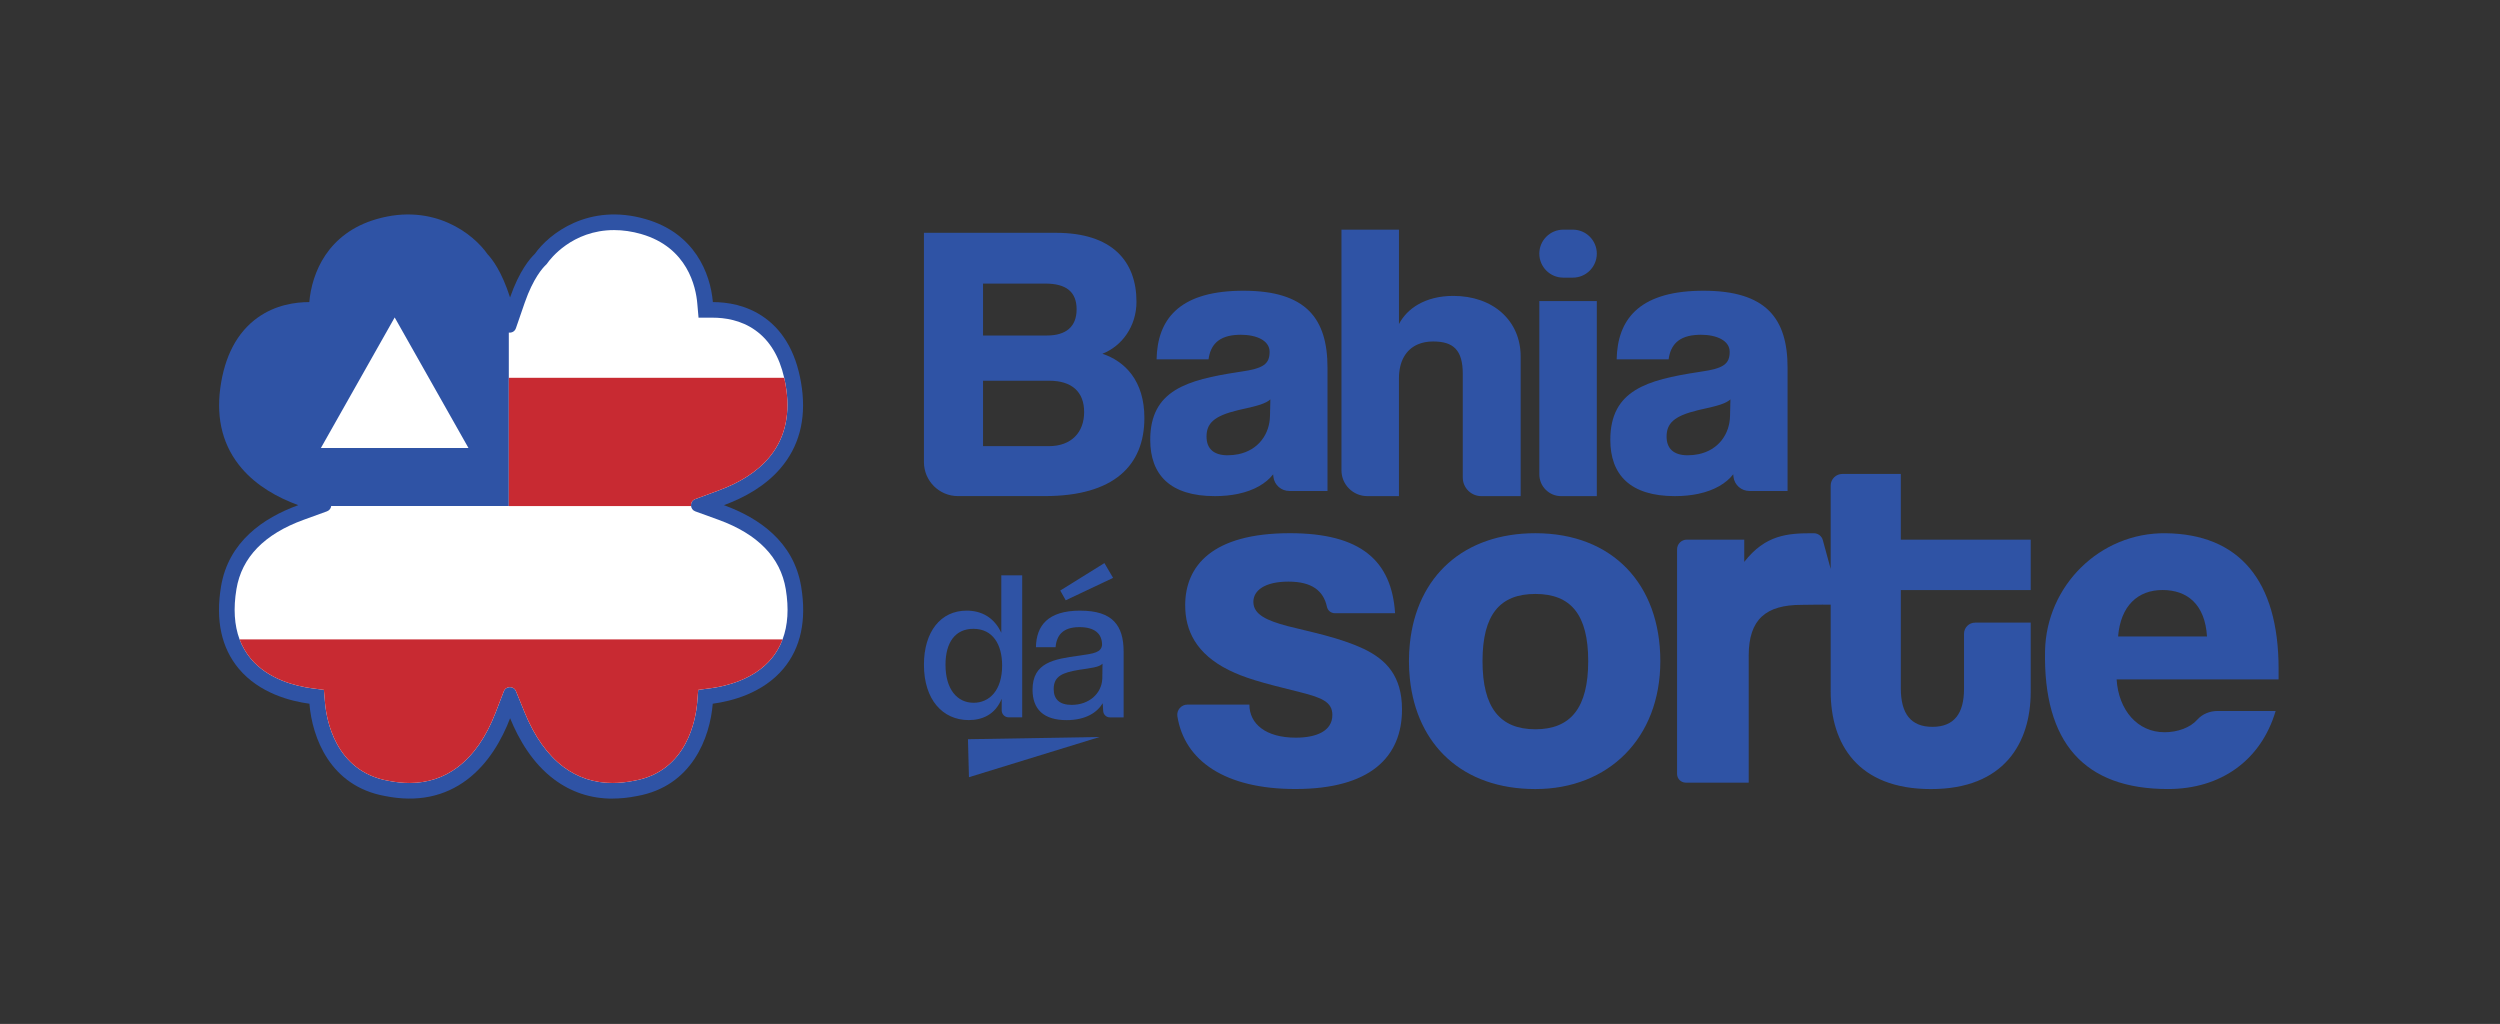
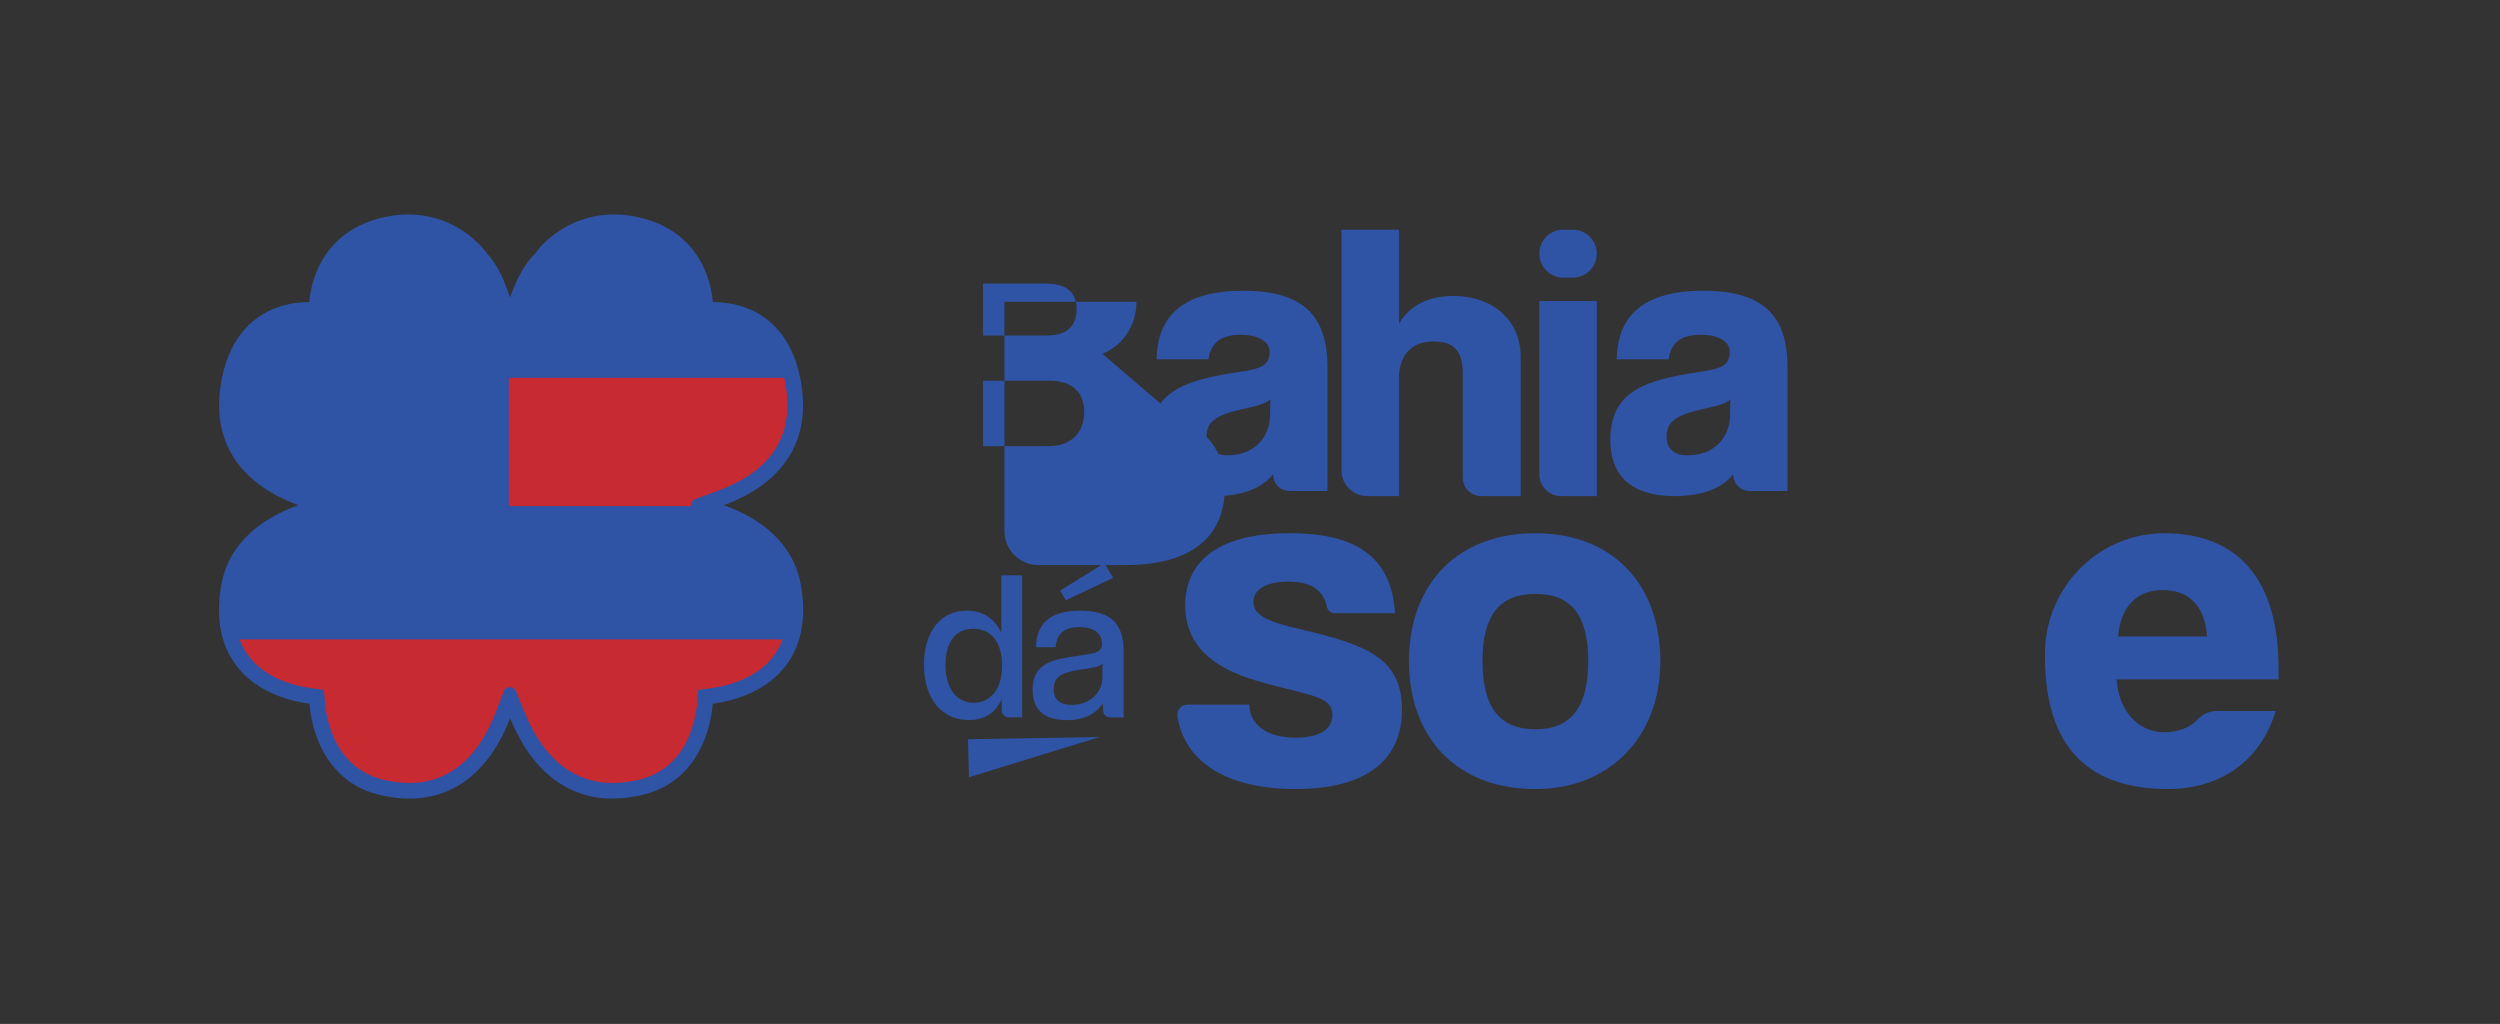
<svg xmlns="http://www.w3.org/2000/svg" xmlns:ns1="http://www.serif.com/" width="100%" height="100%" viewBox="0 0 647 265" xml:space="preserve" style="fill-rule:evenodd;clip-rule:evenodd;stroke-linejoin:round;stroke-miterlimit:2;">
  <rect x="0" y="0" width="647" height="265" fill="#333333" stroke="none" />
  <g id="Camada-1" ns1:id="Camada 1" />
  <rect id="Página-3" ns1:id="Página 3" x="0" y="0" width="646.987" height="264.529" style="fill:none;" />
  <g id="Camada-11" ns1:id="Camada 1">
    <path d="M202.785,173.008c-5.367,6.454 -13.589,8.481 -18.324,9.113c-0.713,8.724 -5.318,21.372 -19.637,23.902c-2.173,0.438 -4.281,0.649 -6.308,0.649l0.016,0.016c-5.626,0 -10.686,-1.67 -15.096,-4.962c-5.53,-4.119 -9.114,-10.2 -11.416,-15.843c-2.173,5.643 -5.627,11.692 -11.075,15.843c-5.903,4.475 -13.038,5.935 -21.227,4.297c-14.318,-2.53 -18.923,-15.178 -19.637,-23.902c-4.751,-0.632 -12.956,-2.659 -18.324,-9.113c-4.459,-5.367 -5.999,-12.502 -4.556,-21.21c1.913,-11.562 10.881,-17.756 19.994,-21.064c-5.4,-1.978 -10.735,-4.978 -14.627,-9.519c-4.783,-5.578 -6.648,-12.551 -5.562,-20.74c1.119,-8.318 4.362,-14.464 9.681,-18.275c4.621,-3.308 9.762,-4.021 13.362,-4.021c0.324,-3.746 1.508,-8.205 4.183,-12.178c2.692,-3.973 6.876,-7.459 13.2,-9.292c14.837,-4.297 25.134,3.86 28.75,9.081c1.087,1.135 3.633,4.33 5.822,11.189c2.383,-6.875 5.172,-10.102 6.405,-11.27c3.681,-5.221 13.945,-13.281 28.702,-9c12.648,3.649 16.734,13.962 17.383,21.47c1.8,0 3.989,0.178 6.291,0.762c2.319,0.6 4.752,1.605 7.07,3.259c5.319,3.795 8.562,9.957 9.681,18.275c1.087,8.189 -0.778,15.162 -5.562,20.74c-3.892,4.541 -9.243,7.541 -14.626,9.519c9.113,3.308 18.08,9.502 19.994,21.064c1.443,8.708 -0.098,15.843 -4.557,21.21" style="fill:#2f53a5;fill-rule:nonzero;" />
-     <path d="M85.709,130.961c-0.065,0.584 -0.438,1.135 -1.103,1.378l-6.032,2.189c-10.183,3.698 -16.021,9.73 -17.383,17.935c-0.827,4.994 -0.551,9.356 0.811,13.021c0.697,1.816 1.654,3.47 2.87,4.946c4.54,5.465 11.805,7.151 15.729,7.686l3.227,0.422l0.276,3.243c0.34,4.135 2.513,17.821 16.394,20.286c1.897,0.373 3.745,0.567 5.497,0.567c4.686,-0 8.902,-1.394 12.502,-4.135c4.07,-3.081 7.346,-7.816 9.762,-14.075l2.124,-5.513c0.551,-1.427 2.578,-1.444 3.146,-0.033l2.238,5.481c2.562,6.292 5.967,11.059 10.086,14.14c3.681,2.741 7.945,4.135 12.664,4.135c1.768,-0 3.632,-0.194 5.611,-0.584c13.799,-2.432 15.972,-16.134 16.313,-20.269l0.259,-3.243l3.227,-0.422c3.941,-0.535 11.205,-2.221 15.746,-7.686c1.216,-1.476 2.172,-3.114 2.853,-4.946c1.379,-3.648 1.655,-8.01 0.828,-13.021c-1.363,-8.205 -7.216,-14.237 -17.384,-17.935l-6.032,-2.189c-0.665,-0.243 -1.021,-0.794 -1.086,-1.378c-0.098,-0.73 0.275,-1.508 1.086,-1.8l6.016,-2.221c5.611,-2.06 9.973,-4.881 12.94,-8.352c4.005,-4.67 5.562,-10.588 4.638,-17.577c-0.146,-1.135 -0.341,-2.206 -0.584,-3.243c-1.265,-5.53 -3.762,-9.649 -7.443,-12.276c-3.762,-2.708 -8.059,-3.275 -11.01,-3.275l-3.714,-0l-0.324,-3.681c-0.357,-4.249 -2.513,-14.497 -14.464,-17.951c-2.4,-0.697 -4.784,-1.038 -7.07,-1.038c-10.914,-0 -16.605,7.622 -17.205,8.481l-0.243,0.324l-0.276,0.276c-0.714,0.681 -3.195,3.373 -5.384,9.665l-2.302,6.664c-0.292,0.843 -1.087,1.216 -1.833,1.119l-0,44.885l-45.971,-0Z" style="fill:#fff;fill-rule:nonzero;" />
    <path d="M202.526,165.484c-0.681,1.832 -1.638,3.47 -2.854,4.946c-4.54,5.464 -11.805,7.151 -15.745,7.686l-3.227,0.422l-0.26,3.243c-0.34,4.135 -2.513,17.837 -16.313,20.269c-1.978,0.389 -3.843,0.584 -5.61,0.584c-4.719,0 -8.984,-1.395 -12.665,-4.135c-4.118,-3.081 -7.524,-7.848 -10.086,-14.14l-2.238,-5.481c-0.567,-1.411 -2.594,-1.394 -3.145,0.033l-2.125,5.513c-2.416,6.259 -5.691,10.994 -9.761,14.075c-3.6,2.74 -7.816,4.135 -12.503,4.135c-1.751,0 -3.6,-0.195 -5.497,-0.568c-13.88,-2.464 -16.053,-16.15 -16.394,-20.285l-0.276,-3.243l-3.226,-0.422c-3.925,-0.535 -11.189,-2.222 -15.73,-7.686c-1.216,-1.476 -2.173,-3.13 -2.87,-4.946l140.525,0Z" style="fill:#c82a32;fill-rule:nonzero;" />
    <path d="M198.894,118.588c-2.967,3.47 -7.33,6.292 -12.94,8.351l-6.016,2.222c-0.811,0.292 -1.184,1.07 -1.087,1.8l-47.171,0l-0,-33.194l71.268,0c0.243,1.038 0.438,2.108 0.584,3.243c0.924,6.989 -0.633,12.908 -4.638,17.578" style="fill:#c82a32;fill-rule:nonzero;" />
-     <path d="M121.247,115.95l-38.205,-0l19.103,-33.796l19.102,33.796Z" style="fill:#fff;fill-rule:nonzero;" />
    <path d="M251.97,181.878c-4.268,-0 -7.275,-3.501 -7.275,-9.842c-0,-5.852 2.574,-9.298 7.219,-9.298c5.03,-0 7.436,4.046 7.436,9.514c-0,6.347 -3.229,9.626 -7.386,9.626l0.006,-0Zm7.164,-18.106c-1.862,-4.046 -5.196,-5.741 -8.969,-5.741c-6.731,-0 -11.049,5.469 -11.049,13.999c-0,9.081 4.869,14.327 11.593,14.327c3.445,-0 6.836,-1.367 8.53,-5.524l-0,3.018c-0,0.989 0.806,1.795 1.795,1.795l3.512,-0l-0,-36.751l-5.412,-0l-0,14.877Z" style="fill:#2f53a5;fill-rule:nonzero;" />
    <path d="M285.276,175.642c-0.167,3.829 -3.39,6.78 -7.929,6.78c-3.118,0 -4.653,-1.423 -4.653,-4.101c-0,-3.335 2.295,-4.268 6.62,-4.98c2.9,-0.439 5.195,-0.655 6.018,-1.583l-0.056,3.884Zm-5.69,-17.612c-8.425,0 -11.376,3.885 -11.487,9.465l5.085,0c0.272,-3.173 1.967,-5.196 6.18,-5.196c3.939,0 5.851,1.695 5.851,4.596c-0.217,1.967 -2.079,2.245 -5.962,2.79c-6.454,0.878 -12.033,1.75 -12.033,8.808c-0,4.979 2.791,7.875 8.804,7.875c4.923,0 7.929,-1.967 9.352,-4.374c0.028,0.35 0.072,1.234 0.133,2.051c0.067,0.911 0.823,1.612 1.735,1.612l3.546,0l-0,-17.012c-0,-6.78 -2.846,-10.609 -11.216,-10.609l0.012,-0.006Z" style="fill:#2f53a5;fill-rule:nonzero;" />
    <path d="M285.821,145.727l-11.432,7.108l1.422,2.518l12.255,-5.797l-2.245,-3.829Z" style="fill:#2f53a5;fill-rule:nonzero;" />
    <path d="M352.876,167.906c-6.262,-2.94 -13.677,-4.346 -19.685,-5.88c-5.24,-1.406 -8.819,-2.94 -8.819,-6.263c0,-2.94 2.94,-5.241 9.076,-5.241c6.134,0 9.07,2.407 9.964,6.514c0.21,0.967 1.05,1.661 2.04,1.661l15.598,0c-0.893,-13.549 -8.819,-20.707 -27.225,-20.707c-20.068,0 -27.097,8.436 -27.097,18.662c0,6.519 2.811,12.527 11.248,16.745c4.218,2.045 7.669,3.068 18.534,5.752c5.623,1.406 8.308,2.556 8.308,5.88c0,4.218 -4.218,5.879 -9.458,5.879c-7.798,0 -12.016,-3.579 -12.016,-8.564l-16.017,0c-1.618,0 -2.873,1.44 -2.617,3.035c1.839,11.548 12.381,18.817 30.522,18.817c19.428,0 27.608,-8.308 27.608,-20.579c0,-8.692 -4.09,-12.91 -9.97,-15.722l0.006,0.011Z" style="fill:#2f53a5;fill-rule:nonzero;" />
    <path d="M397.352,188.736c-9.202,-0 -13.677,-5.624 -13.677,-17.639c-0,-12.016 4.475,-17.384 13.677,-17.384c9.204,-0 13.677,5.368 13.677,17.384c-0,12.015 -4.473,17.639 -13.677,17.639m-0,-50.739c-18.596,-0 -30.682,11.17 -32.477,28.509c-0.155,1.49 -0.24,3.018 -0.24,4.596c-0,1.578 0.088,3.096 0.24,4.585c1.772,17.056 13.554,28.521 32.477,28.521c18.923,-0 32.34,-13.166 32.34,-33.106c-0,-19.94 -12.401,-33.105 -32.34,-33.105" style="fill:#2f53a5;fill-rule:nonzero;" />
-     <path d="M491.928,139.663l0,-17.006l-15.126,0c-1.669,0 -3.024,1.351 -3.024,3.024l0,21.563l-2.034,-7.47c-0.283,-1.044 -1.233,-1.772 -2.324,-1.772l-0.371,0c-6.391,0 -12.144,0.383 -17.639,7.413l0,-5.752l-14.879,0c-1.383,0 -2.505,1.123 -2.505,2.507l0,58.125c0,1.245 1.005,2.251 2.251,2.251l16.284,0l0,-32.845c0,-9.459 4.472,-13.165 13.676,-13.165c1.128,0 4.979,-0.095 7.541,-0.039l0,22.407c0,13.677 7.03,25.309 25.947,25.309c18.919,0 25.821,-11.887 25.821,-25.181l0,-17.895l-14.389,0c-1.583,0 -2.867,1.284 -2.867,2.868l0,14.26c0,6.391 -2.557,9.842 -8.18,9.842c-5.625,0 -8.182,-3.451 -8.182,-9.97l0,-25.436l33.618,0l0,-13.038l-33.618,0Z" style="fill:#2f53a5;fill-rule:nonzero;" />
    <path d="M548.165,164.711c0.639,-7.925 5.112,-12.015 11.503,-12.015c6.392,0 10.993,3.707 11.504,12.015l-23.007,0Zm41.536,8.436c0,-23.047 -10.287,-34.928 -29.254,-35.145c-16.944,-0.194 -30.86,13.544 -31.19,30.488c-0.461,23.719 10.144,35.712 31.812,35.712c13.548,0 24.031,-7.286 27.864,-20.195l-15.049,0c-1.984,0 -3.929,0.772 -5.246,2.261c-1.778,2.012 -5.012,3.235 -8.463,3.235c-7.032,0 -11.888,-5.752 -12.4,-13.677l41.92,0l0,-2.684l0.006,0.005Z" style="fill:#2f53a5;fill-rule:nonzero;" />
    <path d="M250.509,191.309l0.255,9.831l33.828,-10.409l-34.083,0.578Z" style="fill:#2f53a5;fill-rule:nonzero;" />
-     <path d="M271.442,115.464l-17.034,0l0,-16.932l17.137,0c5.848,0 9.031,2.873 9.031,8.108c0,5.235 -3.286,8.824 -9.134,8.824m-17.034,-42.074l16.111,0c5.442,0 8.108,2.156 8.108,6.668c0,4.513 -2.769,6.772 -7.694,6.772l-16.519,0l0,-13.446l-0.006,0.006Zm30.886,18.164c5.03,-1.949 8.826,-7.081 8.826,-13.445c0,-10.573 -6.366,-17.855 -20.832,-17.855l-34.173,0l0,59.338c0,4.857 3.94,8.796 8.796,8.796l22.499,0c17.959,0 25.756,-8.005 25.756,-20.217c0,-9.645 -5.028,-14.673 -10.876,-16.622l0.004,0.005Z" style="fill:#2f53a5;fill-rule:nonzero;" />
+     <path d="M271.442,115.464l-17.034,0l0,-16.932l17.137,0c5.848,0 9.031,2.873 9.031,8.108c0,5.235 -3.286,8.824 -9.134,8.824m-17.034,-42.074l16.111,0c5.442,0 8.108,2.156 8.108,6.668c0,4.513 -2.769,6.772 -7.694,6.772l-16.519,0l0,-13.446l-0.006,0.006Zm30.886,18.164c5.03,-1.949 8.826,-7.081 8.826,-13.445l-34.173,0l0,59.338c0,4.857 3.94,8.796 8.796,8.796l22.499,0c17.959,0 25.756,-8.005 25.756,-20.217c0,-9.645 -5.028,-14.673 -10.876,-16.622l0.004,0.005Z" style="fill:#2f53a5;fill-rule:nonzero;" />
    <path d="M353.848,128.394l8.199,-0l0,-30.481c0,-4.323 1.744,-7.459 4.927,-8.807c1.124,-0.476 2.424,-0.734 3.898,-0.734c5.236,-0 7.694,2.156 7.694,8.418l0,26.799c0,2.655 2.15,4.811 4.811,4.811l10.171,-0l0,-36.123c0,-9.34 -7.183,-15.699 -17.44,-15.699c-3.574,-0 -6.664,0.803 -9.134,2.231c-2.146,1.244 -3.826,2.958 -4.927,5.057l0,-24.432l-14.879,-0l0,62.28c0,3.687 2.988,6.68 6.68,6.68" style="fill:#2f53a5;fill-rule:nonzero;" />
    <path d="M404.023,128.394l9.231,-0l-0,-50.485l-14.878,-0l-0,44.843c-0,3.119 2.529,5.648 5.647,5.648l-0,-0.006Z" style="fill:#2f53a5;fill-rule:nonzero;" />
    <path d="M404.584,71.853l2.46,0c3.43,0 6.209,-2.781 6.209,-6.21c0,-3.428 -2.779,-6.209 -6.209,-6.209l-2.46,0c-3.428,0 -6.209,2.781 -6.209,6.209c0,3.429 2.781,6.21 6.209,6.21" style="fill:#2f53a5;fill-rule:nonzero;" />
    <path d="M439.465,117.563c-0.842,0.166 -1.742,0.264 -2.712,0.264c-3.485,0 -5.44,-1.64 -5.44,-4.822c-0,-3.418 1.868,-5.35 8.152,-6.852c0.323,-0.075 0.643,-0.155 0.982,-0.23c4.31,-0.923 6.259,-1.536 7.389,-2.563l-0.103,4.312c-0.085,4.53 -2.872,8.819 -8.268,9.897l-0,-0.006Zm9.093,5.189c0.019,0.218 0.035,0.436 0.065,0.659c0.246,2.088 2.023,3.653 4.128,3.653l9.872,0l-0,-31.914c-0,-12.723 -5.537,-19.908 -21.752,-19.908c-0.477,0 -0.935,0.006 -1.394,0.017c-15.452,0.402 -20.882,7.569 -21.083,17.735l13.446,0c0.493,-3.641 2.499,-6.141 7.637,-6.342c0.223,-0.011 0.442,-0.017 0.676,-0.017c4.209,0 7.488,1.537 7.488,4.415c-0,3.182 -1.638,4.312 -7.389,5.132c-0.266,0.04 -0.517,0.08 -0.781,0.12c-13.148,2.03 -22.722,4.65 -22.722,17.528c-0,9.031 5.132,14.57 16.724,14.57c2.213,0 4.209,-0.212 5.998,-0.585c4.25,-0.895 7.282,-2.747 9.087,-5.057l-0,-0.006Z" style="fill:#2f53a5;fill-rule:nonzero;" />
    <path d="M320.402,117.563c-0.842,0.166 -1.742,0.264 -2.712,0.264c-3.485,0 -5.44,-1.64 -5.44,-4.822c-0,-3.418 1.868,-5.35 8.152,-6.852c0.323,-0.075 0.643,-0.155 0.982,-0.23c4.31,-0.923 6.261,-1.536 7.389,-2.563l-0.101,4.312c-0.087,4.53 -2.874,8.819 -8.27,9.897l-0,-0.006Zm9.089,5.189c0.016,0.218 0.035,0.436 0.063,0.659c0.246,2.088 2.024,3.653 4.128,3.653l9.874,0l-0,-31.914c-0,-12.723 -5.539,-19.908 -21.754,-19.908c-0.475,0 -0.936,0.006 -1.394,0.017c-15.452,0.402 -20.882,7.569 -21.083,17.735l13.446,0c0.493,-3.641 2.499,-6.141 7.637,-6.342c0.223,-0.011 0.442,-0.017 0.678,-0.017c4.208,0 7.486,1.537 7.486,4.415c-0,3.182 -1.639,4.312 -7.389,5.132c-0.264,0.04 -0.517,0.08 -0.781,0.12c-13.146,2.03 -22.722,4.65 -22.722,17.528c-0,9.031 5.132,14.57 16.726,14.57c2.213,0 4.207,-0.212 5.996,-0.585c4.249,-0.895 7.282,-2.747 9.089,-5.057l-0,-0.006Z" style="fill:#2f53a5;fill-rule:nonzero;" />
  </g>
</svg>